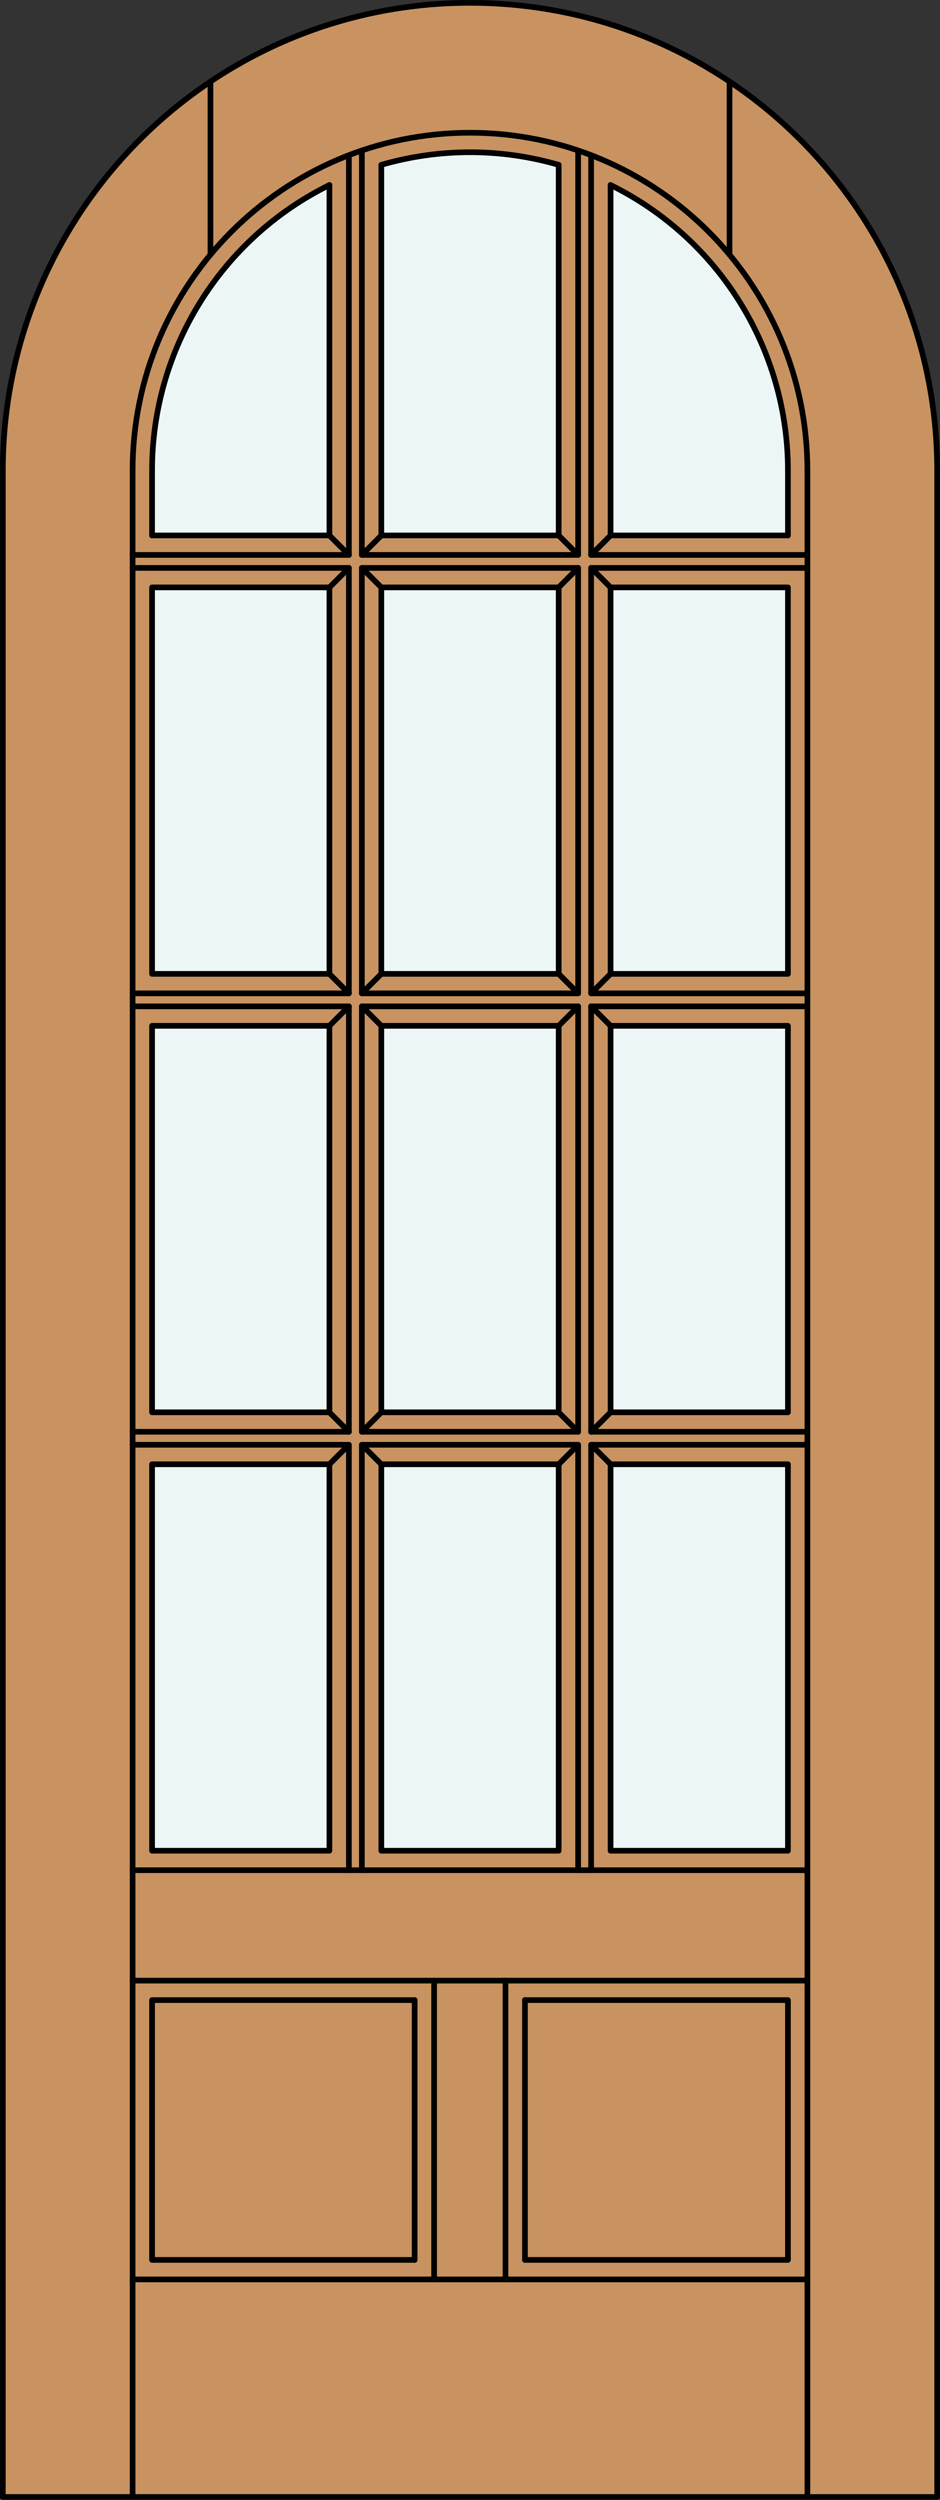
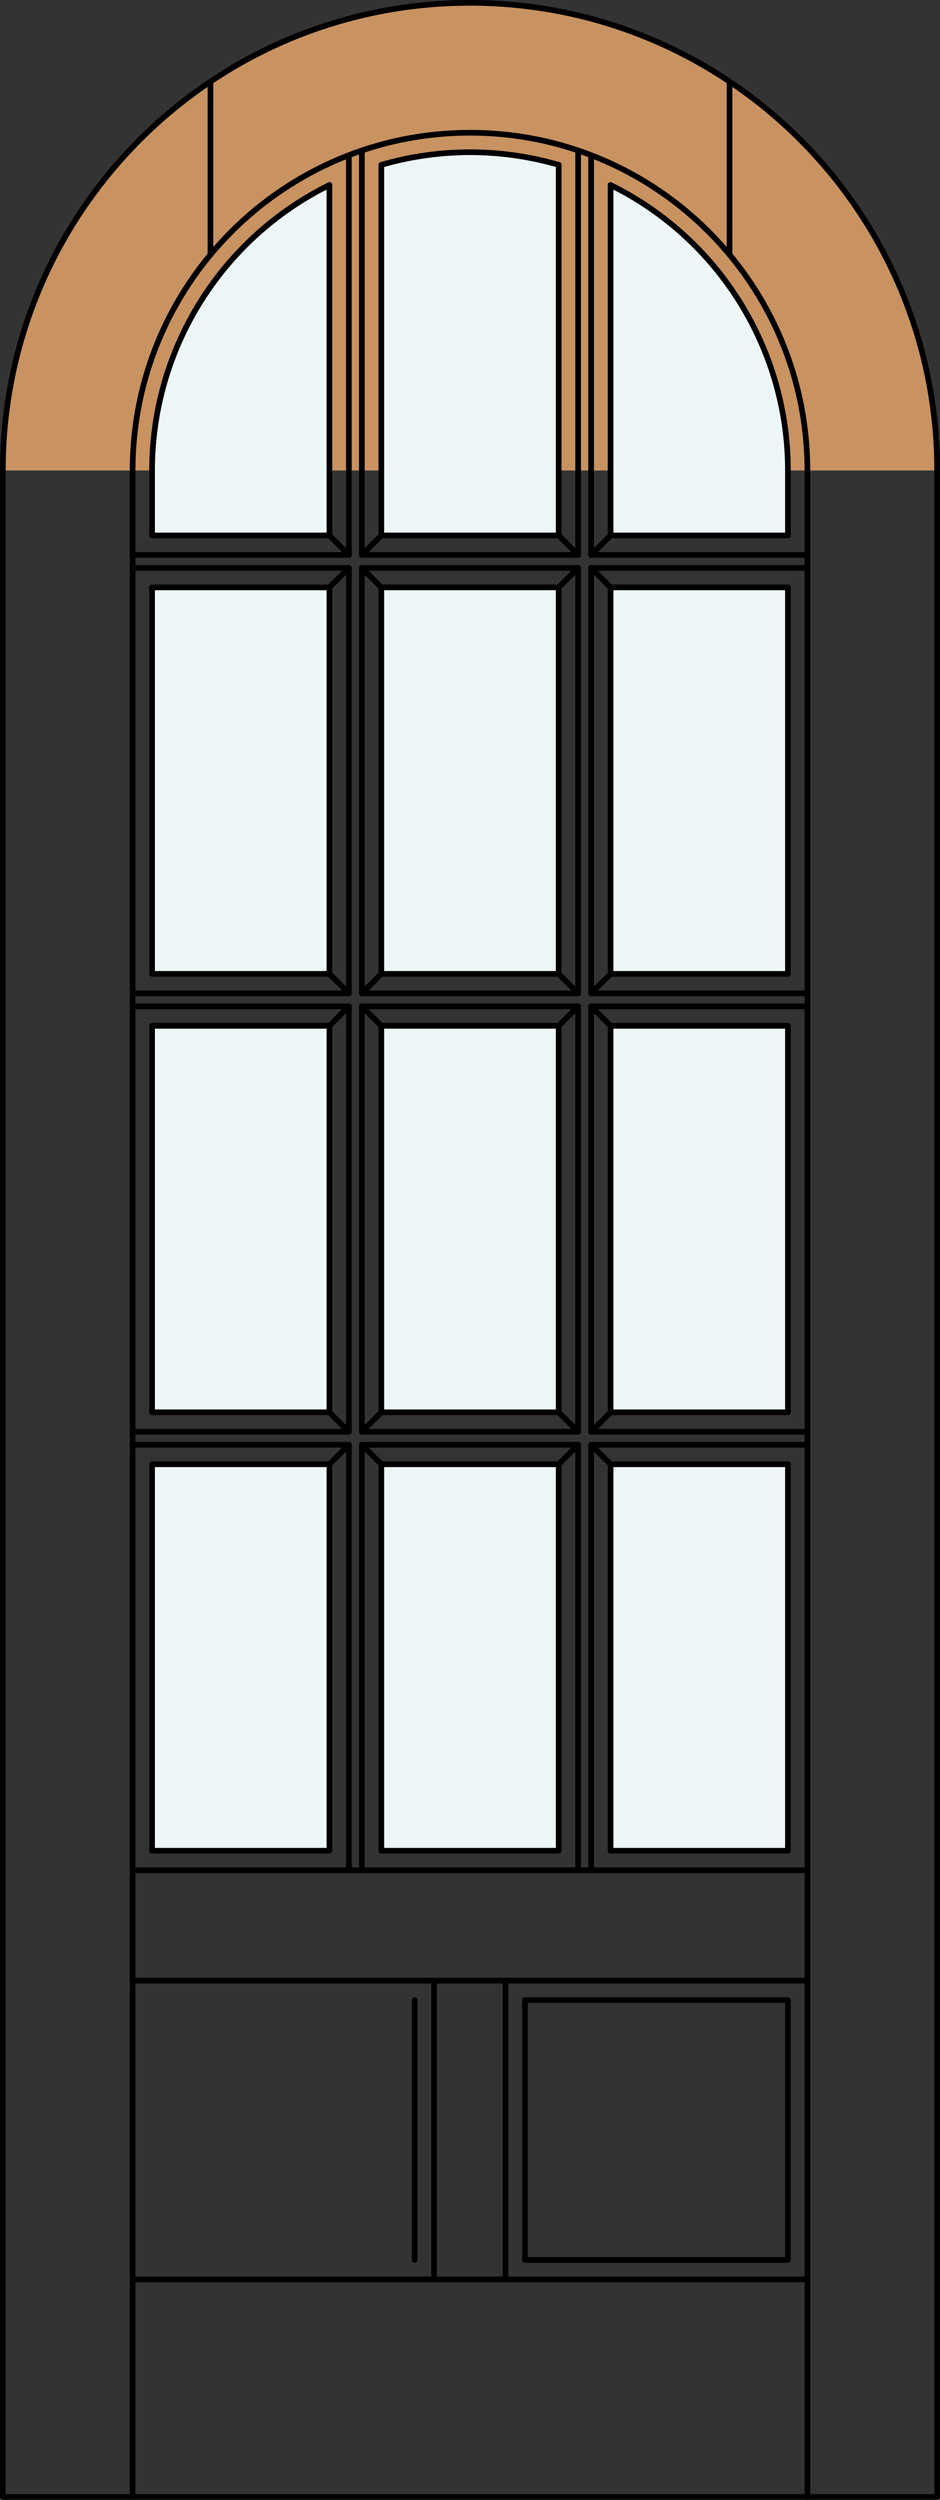
<svg xmlns="http://www.w3.org/2000/svg" version="1.1" x="0px" y="0px" width="83.012px" height="220.531px" viewBox="0 0 83.012 220.531" style="enable-background:new 0 0 83.012 220.531;" xml:space="preserve">
  <rect x="0" y="0" width="83.012" height="220.531" fill="#333333" stroke="none" />
  <style type="text/css">

	.st0{fill:#EDF6F6;}
	.st1{fill:#C89361;}
	.st2{fill:none;stroke:#000000;stroke-width:0.5;stroke-linecap:round;stroke-linejoin:round;}

</style>
  <g id="DOOR_FILL">
-     <path class="st1" d="M0.25,220.281V41.506C0.25,18.721,18.721,0.25,41.506,0.25s41.256,18.471,41.256,41.256v178.775H0.25z" />
+     <path class="st1" d="M0.25,220.281V41.506C0.25,18.721,18.721,0.25,41.506,0.25s41.256,18.471,41.256,41.256H0.25z" />
  </g>
  <g id="GLASS">
    <rect x="53.921" y="129.175" class="st0" width="15.662" height="34.094" />
    <path class="st0" d="M29.091,47.236H13.429v-5.73c0-10.691,6.073-20.455,15.662-25.184V47.236z" />
    <rect x="13.429" y="51.82" class="st0" width="15.662" height="34.093" />
    <rect x="13.429" y="90.497" class="st0" width="15.662" height="34.094" />
    <rect x="13.429" y="129.175" class="st0" width="15.662" height="34.094" />
    <rect x="33.675" y="129.175" class="st0" width="15.662" height="34.094" />
    <rect x="33.675" y="90.497" class="st0" width="15.662" height="34.094" />
    <rect x="33.675" y="51.82" class="st0" width="15.662" height="34.093" />
    <path class="st0" d="M49.337,47.236H33.675V14.543c5.115-1.485,10.547-1.485,15.662,0V47.236z" />
    <path class="st0" d="M69.583,41.506v5.73H53.921V16.322C63.51,21.051,69.583,30.813,69.583,41.506z" />
    <rect x="53.921" y="51.82" class="st0" width="15.662" height="34.093" />
    <rect x="53.921" y="90.497" class="st0" width="15.662" height="34.094" />
  </g>
  <g id="_x31_">
    <polyline class="st2" points="0.25,41.506 0.25,220.281 82.762,220.281 82.762,41.506  " />
    <line class="st2" x1="11.71" y1="220.281" x2="11.71" y2="41.506" />
    <line class="st2" x1="71.302" y1="220.281" x2="71.302" y2="41.506" />
    <path class="st2" d="M82.762,41.506c0-22.785-18.471-41.256-41.256-41.256S0.25,18.721,0.25,41.506" />
    <path class="st2" d="M69.583,41.506c0-10.691-6.073-20.455-15.662-25.184" />
    <path class="st2" d="M49.337,14.543c-5.115-1.485-10.547-1.485-15.662,0" />
    <path class="st2" d="M29.091,16.322c-9.589,4.729-15.662,14.492-15.662,25.184" />
    <path class="st2" d="M71.302,41.506c0-16.456-13.34-29.796-29.796-29.796c-16.456,0-29.796,13.34-29.796,29.796" />
    <line class="st2" x1="18.586" y1="22.467" x2="18.586" y2="7.202" />
    <line class="st2" x1="64.426" y1="22.467" x2="64.426" y2="7.202" />
    <line class="st2" x1="52.202" y1="48.955" x2="71.302" y2="48.955" />
    <line class="st2" x1="52.202" y1="126.31" x2="71.302" y2="126.31" />
    <line class="st2" x1="71.302" y1="88.778" x2="52.202" y2="88.778" />
    <line class="st2" x1="52.202" y1="88.778" x2="52.202" y2="126.31" />
    <rect x="33.675" y="129.175" class="st2" width="15.662" height="34.094" />
    <rect x="53.921" y="90.497" class="st2" width="15.662" height="34.094" />
    <rect x="13.429" y="51.82" class="st2" width="15.662" height="34.093" />
    <rect x="53.921" y="51.82" class="st2" width="15.662" height="34.093" />
    <line class="st2" x1="11.71" y1="48.955" x2="30.81" y2="48.955" />
    <line class="st2" x1="31.956" y1="48.955" x2="51.056" y2="48.955" />
    <line class="st2" x1="29.091" y1="47.236" x2="29.091" y2="16.322" />
    <line class="st2" x1="13.429" y1="41.506" x2="13.429" y2="47.236" />
    <line class="st2" x1="49.337" y1="47.236" x2="49.337" y2="14.543" />
    <line class="st2" x1="33.675" y1="14.543" x2="33.675" y2="47.236" />
    <line class="st2" x1="11.71" y1="164.987" x2="71.302" y2="164.987" />
    <polyline class="st2" points="30.81,164.987 30.81,127.456 11.71,127.456  " />
    <polyline class="st2" points="11.71,87.632 30.81,87.632 30.81,50.101 11.71,50.101  " />
    <polyline class="st2" points="11.71,126.31 30.81,126.31 30.81,88.778 11.71,88.778  " />
    <rect x="33.675" y="90.497" class="st2" width="15.662" height="34.094" />
    <rect x="33.675" y="51.82" class="st2" width="15.662" height="34.093" />
    <line class="st2" x1="30.81" y1="48.955" x2="30.81" y2="13.695" />
    <line class="st2" x1="51.056" y1="48.955" x2="51.056" y2="13.281" />
    <polyline class="st2" points="51.056,164.987 51.056,127.456 31.956,127.456 31.956,164.987  " />
    <rect x="13.429" y="129.175" class="st2" width="15.662" height="34.094" />
    <rect x="31.956" y="50.101" class="st2" width="19.1" height="37.531" />
    <rect x="53.921" y="129.175" class="st2" width="15.662" height="34.094" />
    <line class="st2" x1="71.302" y1="174.729" x2="11.71" y2="174.729" />
    <line class="st2" x1="53.921" y1="47.236" x2="69.583" y2="47.236" />
    <polyline class="st2" points="71.302,127.456 71.302,127.456 52.202,127.456 52.202,164.987  " />
    <rect x="13.429" y="90.497" class="st2" width="15.662" height="34.094" />
    <polyline class="st2" points="71.302,50.101 52.202,50.101 52.202,87.632 71.302,87.632  " />
    <line class="st2" x1="13.429" y1="47.236" x2="29.091" y2="47.236" />
    <rect x="31.956" y="88.778" class="st2" width="19.1" height="37.531" />
    <line class="st2" x1="69.583" y1="47.236" x2="69.583" y2="41.506" />
    <line class="st2" x1="53.921" y1="16.322" x2="53.921" y2="47.236" />
    <line class="st2" x1="52.202" y1="13.695" x2="52.202" y2="48.955" />
    <line class="st2" x1="31.956" y1="13.281" x2="31.956" y2="48.955" />
    <line class="st2" x1="33.675" y1="47.236" x2="49.337" y2="47.236" />
    <line class="st2" x1="33.675" y1="124.591" x2="31.956" y2="126.31" />
    <line class="st2" x1="31.956" y1="127.456" x2="33.675" y2="129.175" />
    <line class="st2" x1="30.81" y1="127.456" x2="29.091" y2="129.175" />
    <line class="st2" x1="29.091" y1="124.591" x2="30.81" y2="126.31" />
    <line class="st2" x1="53.921" y1="124.591" x2="52.202" y2="126.31" />
    <line class="st2" x1="52.202" y1="127.456" x2="53.921" y2="129.175" />
    <line class="st2" x1="51.056" y1="127.456" x2="49.337" y2="129.175" />
    <line class="st2" x1="49.337" y1="124.591" x2="51.056" y2="126.31" />
    <line class="st2" x1="53.921" y1="85.913" x2="52.202" y2="87.632" />
    <line class="st2" x1="52.202" y1="88.778" x2="53.921" y2="90.497" />
    <line class="st2" x1="51.056" y1="88.778" x2="49.337" y2="90.497" />
    <line class="st2" x1="49.337" y1="85.913" x2="51.056" y2="87.632" />
    <line class="st2" x1="33.675" y1="85.913" x2="31.956" y2="87.632" />
    <line class="st2" x1="31.956" y1="88.778" x2="33.675" y2="90.497" />
    <line class="st2" x1="30.81" y1="88.778" x2="29.091" y2="90.497" />
    <line class="st2" x1="29.091" y1="85.913" x2="30.81" y2="87.632" />
    <line class="st2" x1="33.675" y1="47.236" x2="31.956" y2="48.955" />
    <line class="st2" x1="31.956" y1="50.101" x2="33.675" y2="51.82" />
    <line class="st2" x1="30.81" y1="50.101" x2="29.091" y2="51.82" />
    <line class="st2" x1="29.091" y1="47.236" x2="30.81" y2="48.955" />
    <line class="st2" x1="53.921" y1="47.236" x2="52.202" y2="48.955" />
    <line class="st2" x1="52.202" y1="50.101" x2="53.921" y2="51.82" />
    <line class="st2" x1="51.056" y1="50.101" x2="49.337" y2="51.82" />
    <line class="st2" x1="49.337" y1="47.236" x2="51.056" y2="48.955" />
-     <polyline class="st2" points="36.618,176.447 13.429,176.447 13.429,199.367 36.618,199.367  " />
    <line class="st2" x1="46.359" y1="199.367" x2="46.359" y2="176.447" />
    <line class="st2" x1="36.618" y1="199.367" x2="36.618" y2="176.447" />
    <polyline class="st2" points="46.359,199.367 69.583,199.367 69.583,176.447 46.359,176.447  " />
    <line class="st2" x1="44.64" y1="201.086" x2="44.64" y2="174.729" />
    <line class="st2" x1="38.337" y1="201.086" x2="38.337" y2="174.729" />
    <line class="st2" x1="11.71" y1="201.086" x2="71.302" y2="201.086" />
  </g>
  <g id="_x30_">
</g>
  <g id="Layer_1">
</g>
</svg>